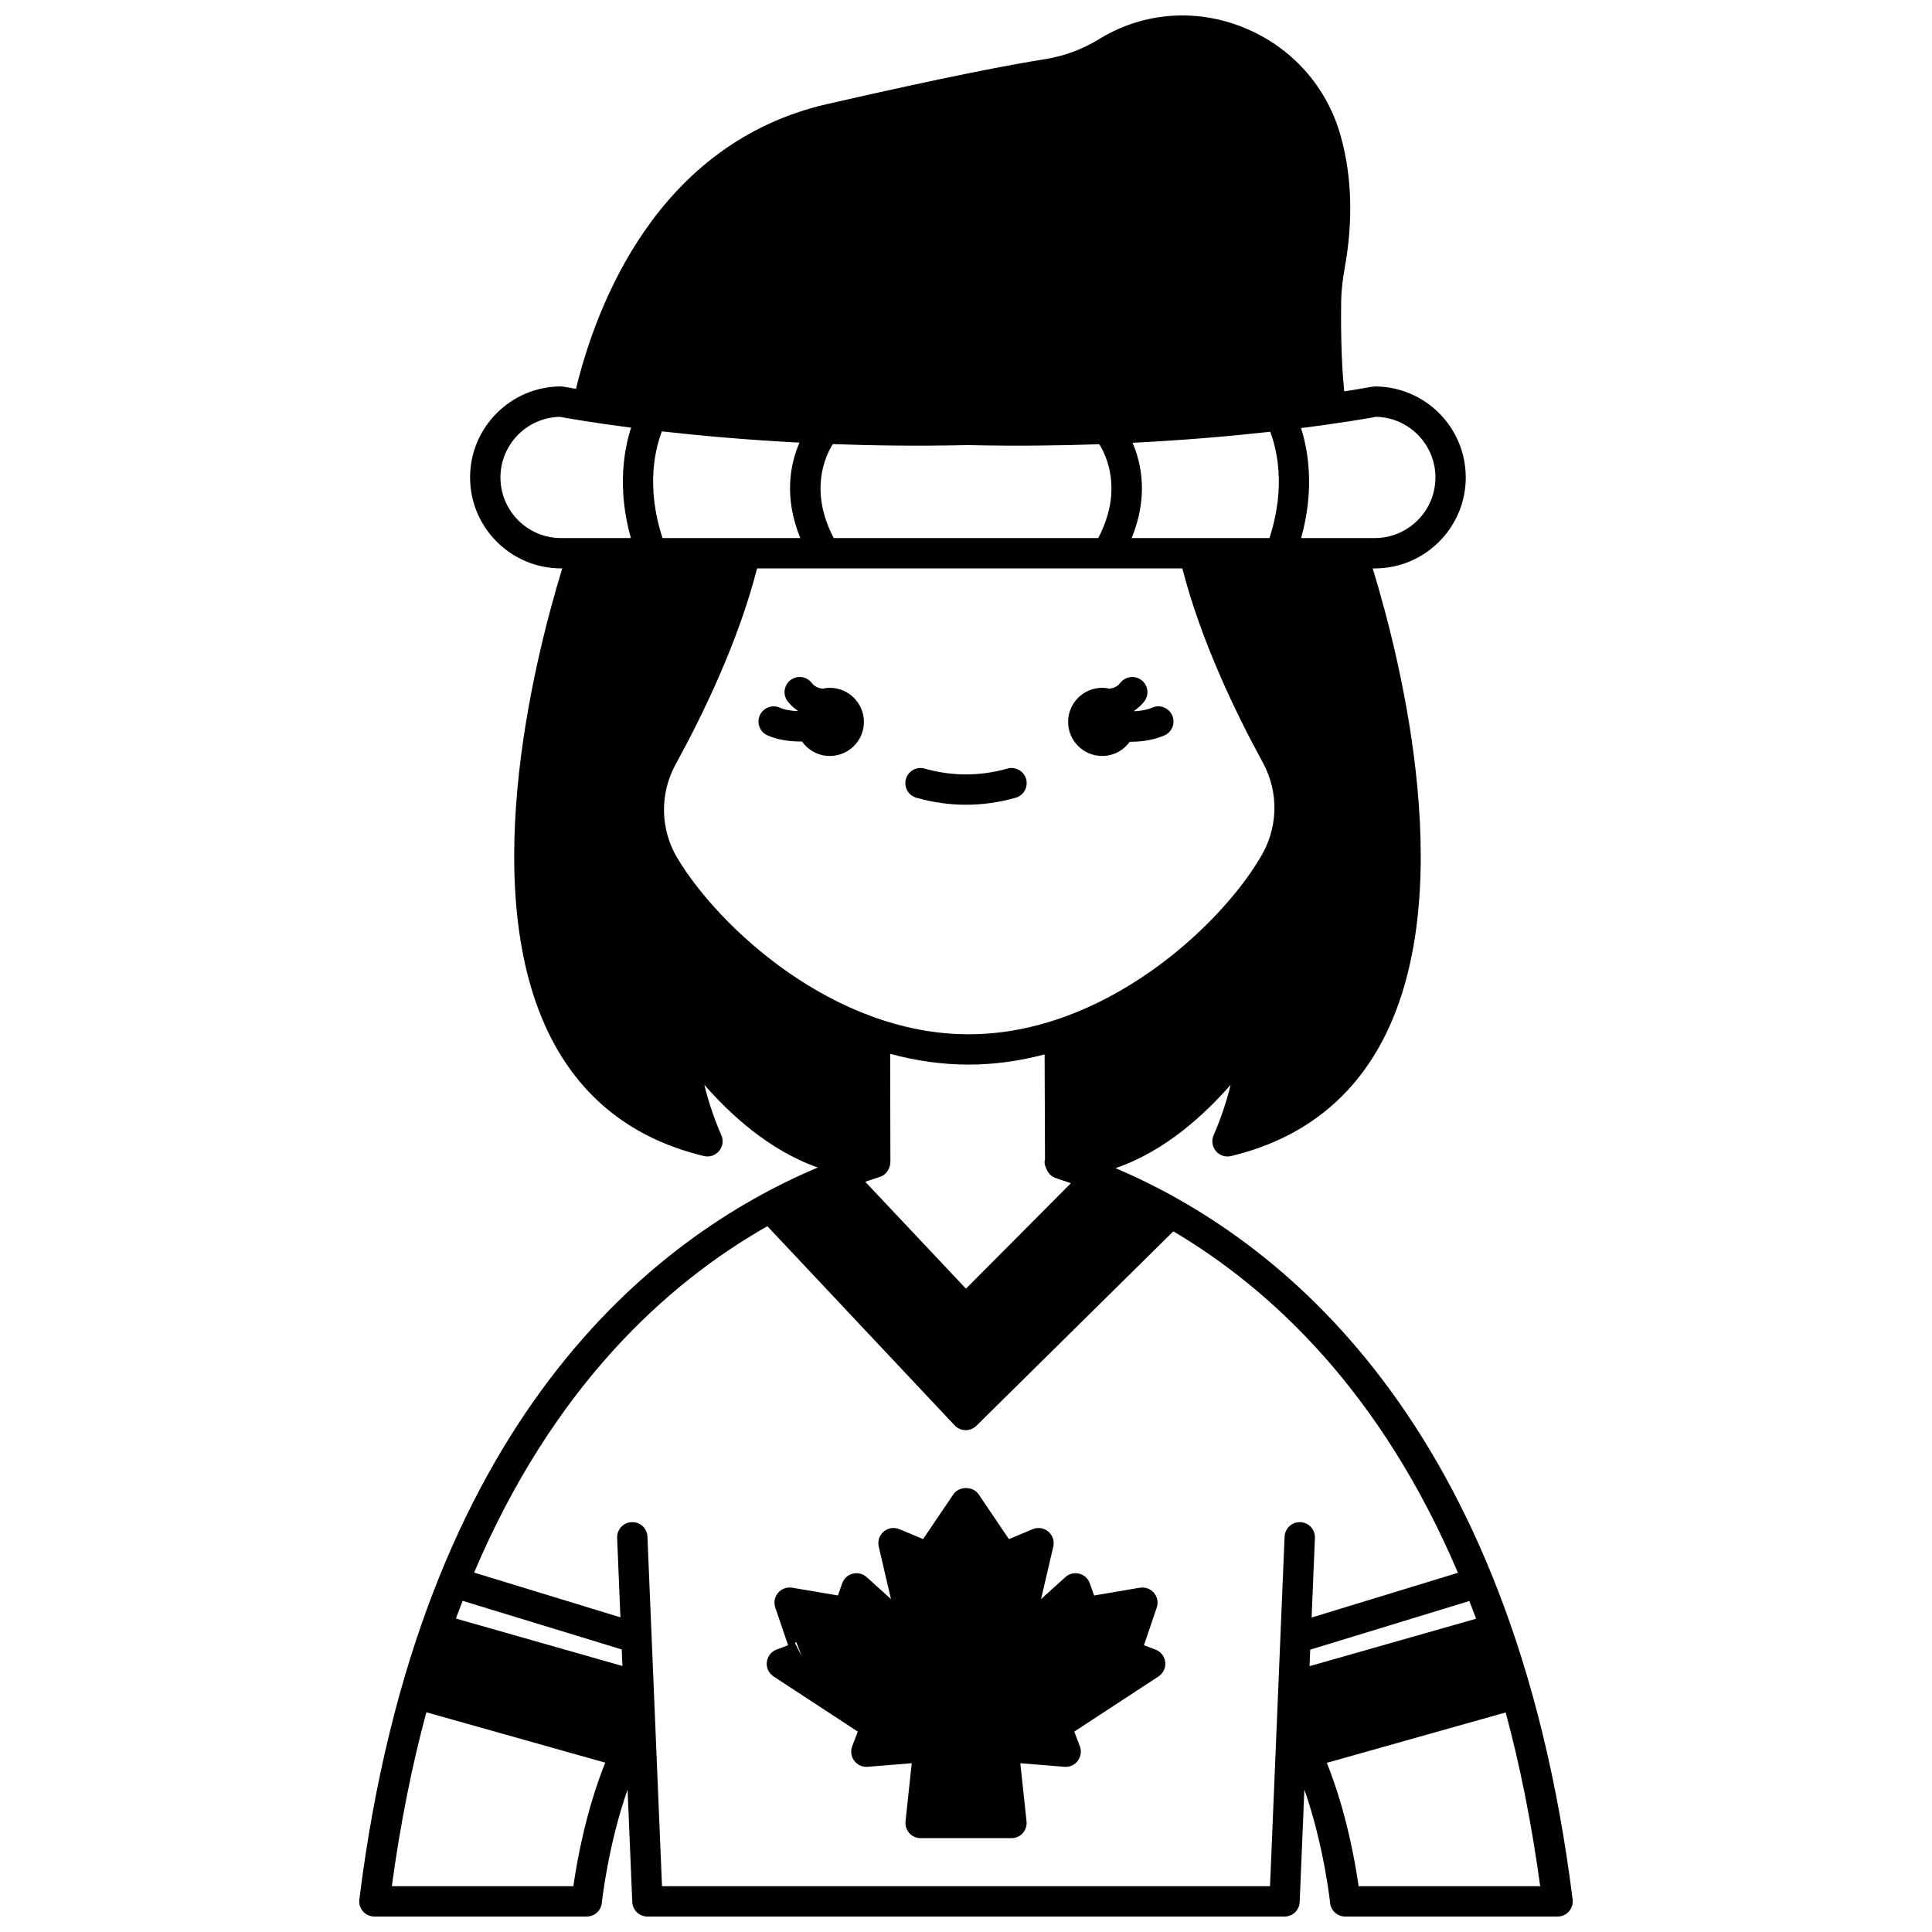
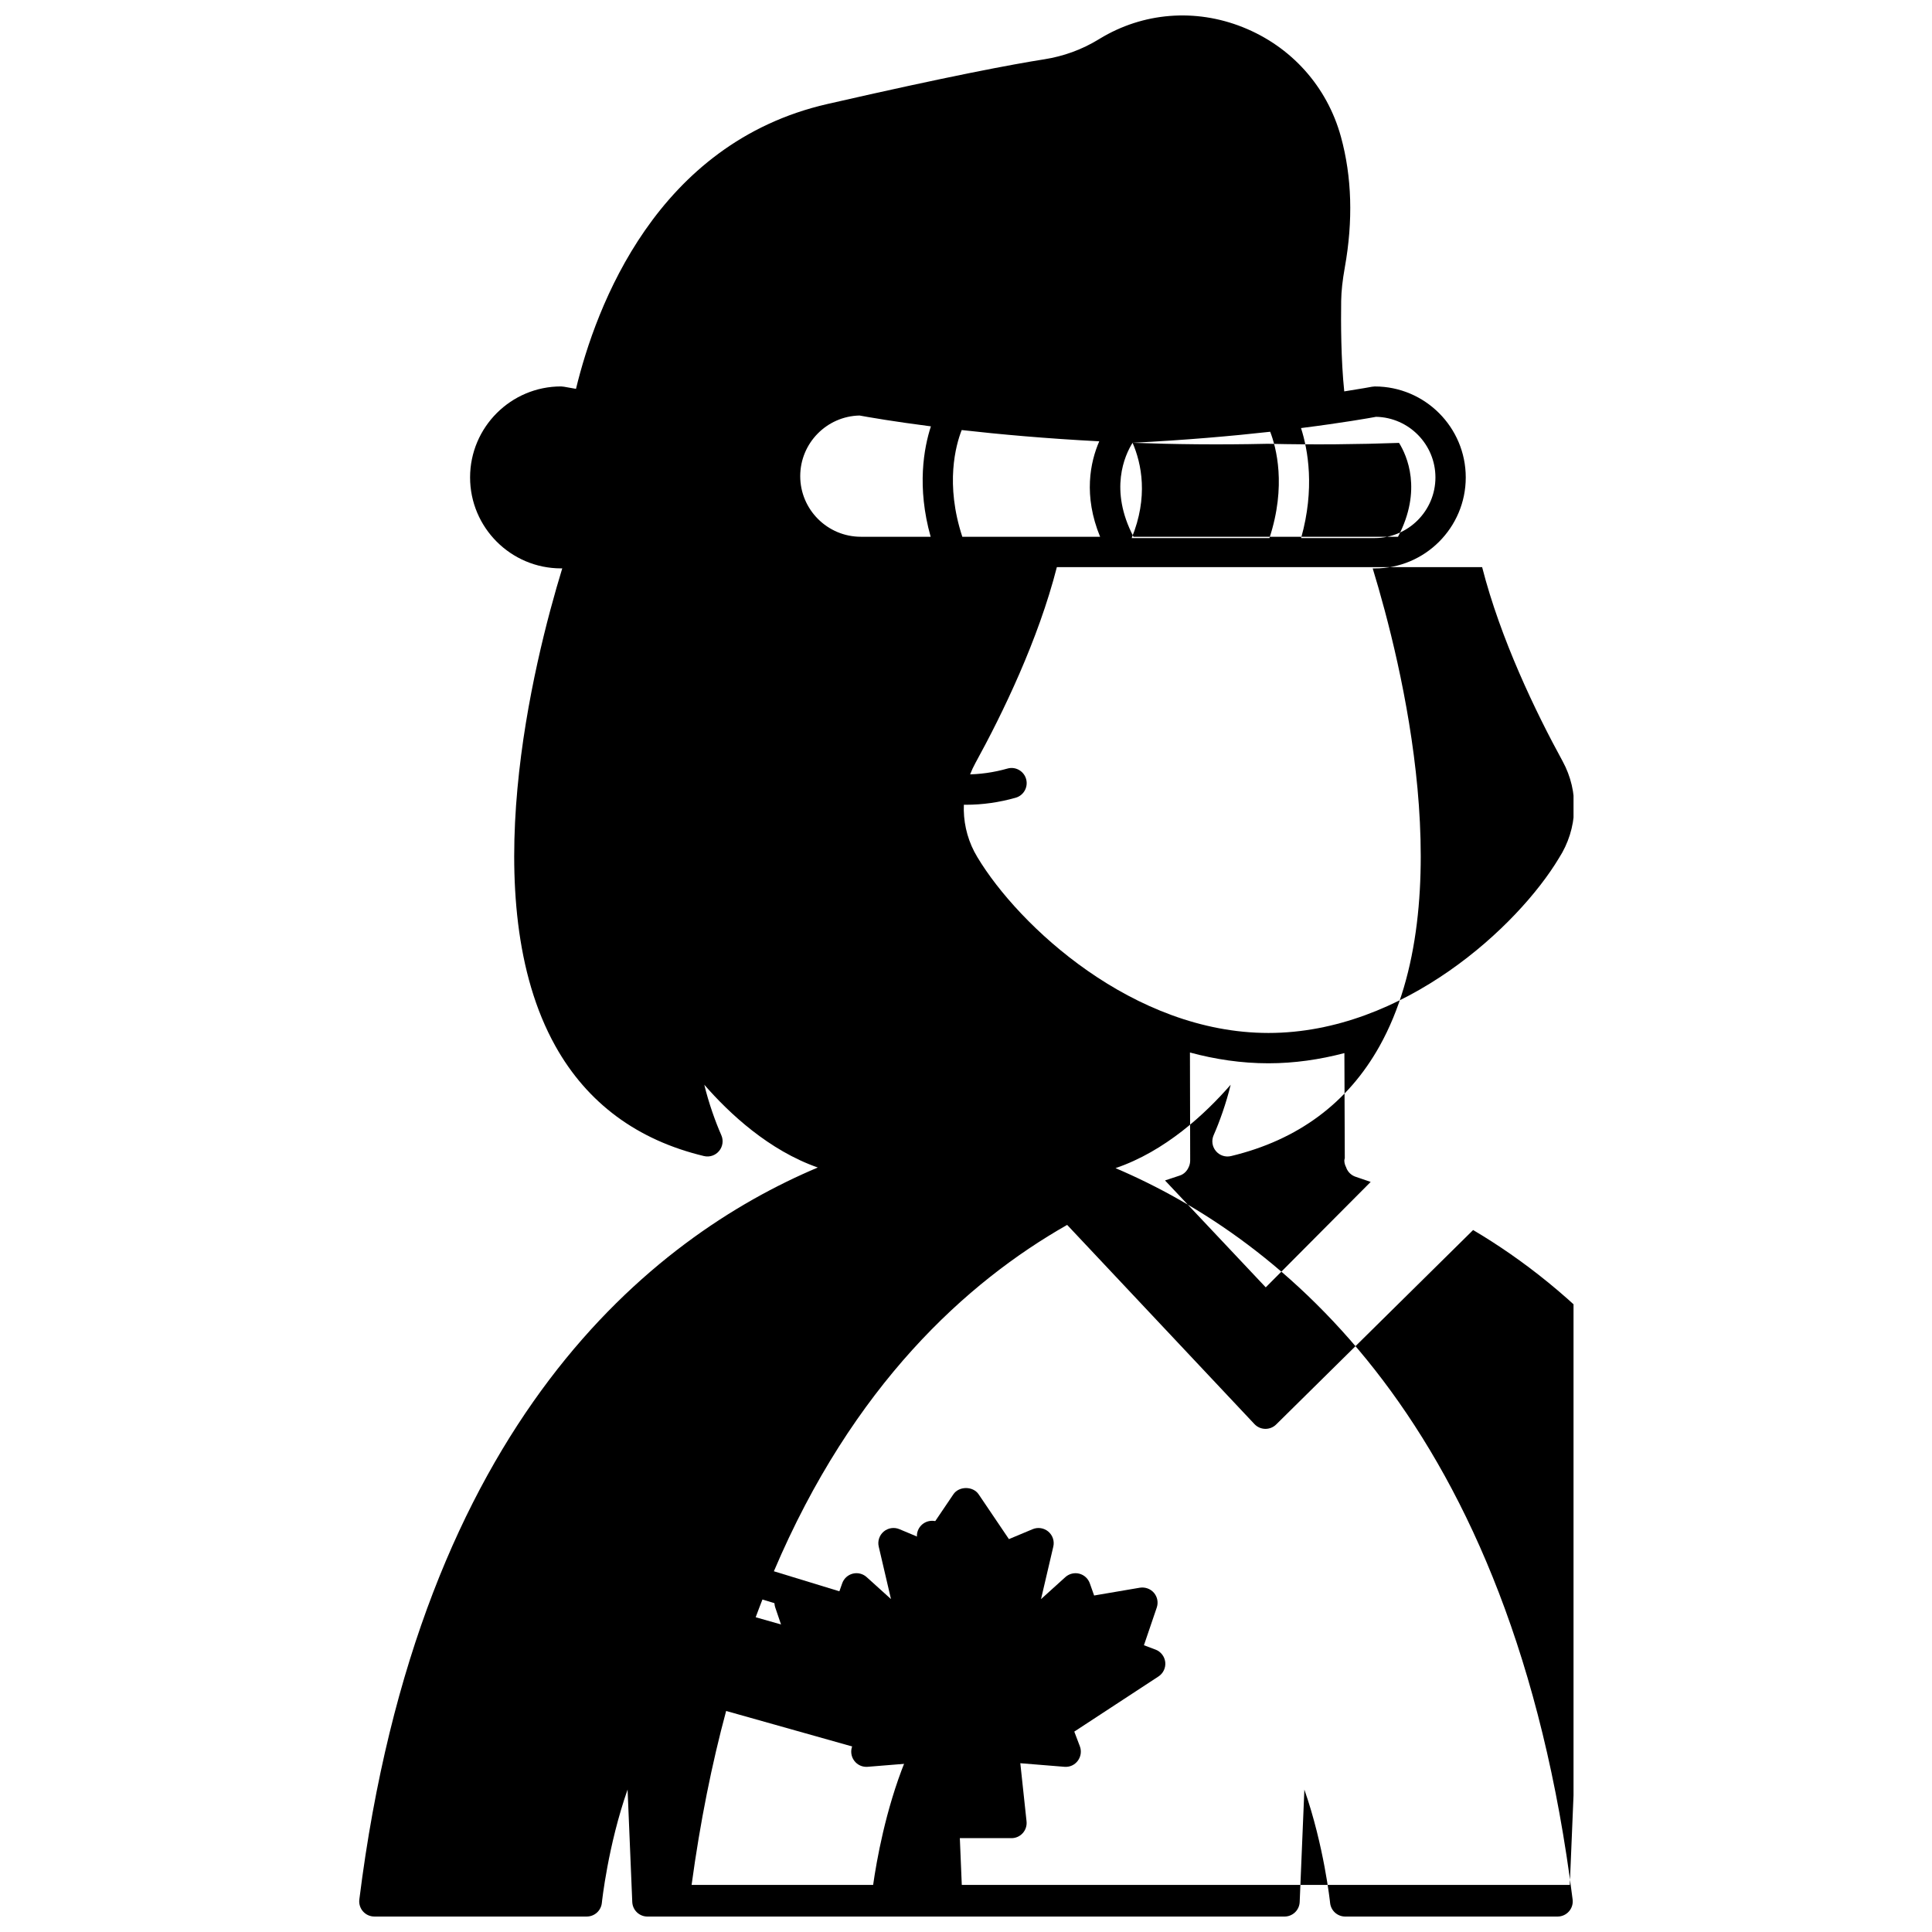
<svg xmlns="http://www.w3.org/2000/svg" width="800px" height="800px" version="1.1" viewBox="144 144 512 512">
  <defs>
    <clipPath id="a">
      <path d="m239 148.09h322v503.81h-322z" />
    </clipPath>
  </defs>
-   <path d="m436.09 344.34c3.023 0 5.68-1.5 7.32-3.777 0.086 0 0.164 0.012 0.254 0.012 2.957 0 6.09-0.473 8.887-1.672 2.043-0.871 2.988-3.234 2.109-5.277-0.875-2.043-3.258-2.996-5.277-2.109-1.477 0.629-3.144 0.891-4.766 0.969-0.012-0.043-0.023-0.086-0.039-0.129 0.984-0.688 1.902-1.477 2.672-2.477 1.355-1.762 1.02-4.281-0.738-5.637-1.762-1.355-4.281-1.02-5.637 0.738-0.766 0.992-1.766 1.383-2.84 1.527-0.633-0.141-1.277-0.227-1.949-0.227-4.984 0-9.027 4.043-9.027 9.027 0.004 4.984 4.047 9.031 9.031 9.031z" />
  <path d="m363.91 326.28c-0.672 0-1.32 0.086-1.949 0.227-1.074-0.145-2.078-0.535-2.844-1.527-1.352-1.758-3.871-2.094-5.637-0.738-1.762 1.355-2.094 3.879-0.738 5.637 0.773 1 1.688 1.785 2.672 2.473-0.012 0.031-0.02 0.059-0.027 0.094-1.699-0.059-3.402-0.316-4.723-0.906-2.031-0.914-4.406 0.008-5.305 2.035-0.91 2.027 0.004 4.406 2.035 5.305 2.606 1.164 5.754 1.629 8.789 1.629 0.121 0 0.234-0.016 0.352-0.02 1.633 2.324 4.324 3.852 7.383 3.852 4.984 0 9.027-4.043 9.027-9.027-0.008-4.992-4.051-9.031-9.035-9.031z" />
  <g clip-path="url(#a)">
-     <path d="m439.62 453.57c13.148-4.457 23.77-14.352 30.516-22.098-1.16 4.859-2.984 9.918-4.508 13.359-0.617 1.398-0.395 3.027 0.586 4.199 0.98 1.176 2.519 1.699 4.027 1.34 17.676-4.238 30.914-14.035 39.348-29.125 21.527-38.516 5.914-101.36-1.809-126.61h0.547c13.297 0 24.113-10.812 24.113-24.109s-10.812-24.113-24.113-24.113l-0.766 0.078c-0.105 0.02-2.688 0.512-7.32 1.23-0.879-8.379-0.895-18.359-0.816-23.973 0.039-2.613 0.352-5.438 0.965-8.883 2.223-12.395 1.879-24.039-1.031-34.625-3.664-13.328-13.148-23.914-26.039-29.051-12.582-5.008-26.371-3.902-37.812 3.031-0.008 0.004-0.34 0.211-0.348 0.211-4.418 2.703-9.285 4.481-14.477 5.293-8.297 1.305-25 4.418-57.43 11.84-45.281 10.363-61.324 53.672-66.609 75.484-2.016-0.34-3.125-0.551-3.191-0.566l-0.766-0.078c-13.293 0-24.109 10.812-24.109 24.113 0 13.293 10.812 24.109 24.109 24.109h0.316c-7.723 25.25-23.336 88.09-1.809 126.61 8.434 15.09 21.672 24.887 39.348 29.125 1.512 0.363 3.051-0.164 4.027-1.34 0.977-1.176 1.207-2.801 0.586-4.199-1.523-3.441-3.344-8.5-4.508-13.359 6.668 7.664 17.137 17.406 30.082 21.938-43.629 18.426-105.61 66.848-121.5 193.98-0.273 2.203 1.285 4.215 3.488 4.488 0.168 0.02 0.332 0.031 0.5 0.031h56.281c2.066 0 3.789-1.562 4-3.613 0.02-0.199 1.598-15.133 6.82-30.043l1.242 29.809c0.09 2.152 1.859 3.852 4.016 3.852h168.84c2.156 0 3.926-1.699 4.016-3.852l1.242-29.793c5.215 14.898 6.801 29.828 6.82 30.031 0.211 2.055 1.938 3.613 4 3.613h56.281c0.164 0 0.328-0.012 0.5-0.031 2.203-0.273 3.766-2.285 3.488-4.488-15.863-126.97-77.844-175.38-121.14-193.82zm69.066-199.11c8.699 0.188 15.719 7.324 15.719 16.066 0 8.859-7.211 16.066-16.074 16.066h-19.523c3.688-13.102 1.809-23.445-0.023-29.148 11.098-1.402 18.168-2.664 19.902-2.984zm-64.543 6.883c14.047-0.703 26.406-1.801 36.473-2.922 1.582 4.09 4.348 14.328-0.203 28.176h-36.512c4.469-10.891 2.625-19.746 0.242-25.254zm-79.445 0.348c10.977 0.41 22.824 0.555 35.301 0.273h0.934c12.133 0.273 23.668 0.141 34.383-0.242 2.078 3.328 6.227 12.492-0.273 24.875l-70.09 0.004c-6.527-12.434-2.324-21.613-0.254-24.91zm-53.512 24.906h-18.496c-8.859 0-16.066-7.207-16.066-16.066 0-8.742 7.019-15.879 15.715-16.066 0.875 0.16 3.121 0.566 6.547 1.105 0 0 0.004 0 0.004 0.004 0.008 0 0.016 0 0.023 0.004 3.148 0.496 7.312 1.105 12.34 1.758-1.852 5.664-3.781 16.059-0.066 29.262zm8.23-28.281c10.008 1.133 22.375 2.254 36.453 2.984-2.391 5.504-4.262 14.379 0.223 25.297h-36.512c-4.59-13.965-1.742-24.266-0.164-28.281zm4.148 113.18c-4.606-7.578-4.801-17.137-0.512-24.945 7.254-13.199 16.652-32.633 21.582-51.91h112.7c4.883 19.086 14.16 38.336 21.316 51.414 4.422 8.09 4.094 17.875-0.988 25.746-10.738 17.898-41.125 46.293-76.957 46.293-35.832-0.004-66.219-28.395-77.141-46.598zm56.402 80.32v-0.012l-0.062-28.531c6.668 1.805 13.629 2.859 20.797 2.859 6.934 0 13.664-1.004 20.133-2.703l0.105 27.867c-0.031 0.18-0.117 0.336-0.121 0.527-0.016 0.691 0.188 1.32 0.488 1.895 0.031 0.086 0.055 0.191 0.09 0.266 0.457 1.062 1.352 1.879 2.449 2.234 1.289 0.418 2.609 0.867 3.957 1.348l-27.809 27.945-26.695-28.332c1.328-0.461 2.625-0.891 3.894-1.293 1.176-0.371 2.019-1.301 2.449-2.402 0.02-0.043 0.039-0.082 0.059-0.125 0.168-0.473 0.273-0.969 0.262-1.48 0-0.016 0.008-0.031 0.008-0.047 0-0.012-0.004-0.012-0.004-0.016zm-84.02 192.05h-48.109c2.281-16.773 5.379-32.102 9.152-46.094l47.406 13.355c-5.176 12.879-7.551 26.414-8.449 32.738zm-31.125-70.93c0.582-1.594 1.188-3.148 1.789-4.699l42.16 12.891 0.18 4.379zm223.79-25.547c-2.176-0.117-4.094 1.629-4.184 3.848l-3.859 92.633-161.13-0.004-3.859-92.633c-0.09-2.219-1.949-3.965-4.184-3.848-2.219 0.09-3.941 1.965-3.848 4.184l0.875 21.043-38.781-11.859c20.918-49.258 51.031-76.621 77.719-91.793l49.633 52.785c0.742 0.789 1.77 1.25 2.856 1.266h0.078c1.059 0 2.074-0.418 2.82-1.156l52.199-51.535c26.02 15.395 55.062 42.582 75.422 90.488l-38.781 11.859 0.879-21.094c0.09-2.219-1.633-4.094-3.852-4.184zm2.613 33.789 42.164-12.891c0.602 1.555 1.211 3.098 1.797 4.695l-44.141 12.57zm12.824 62.688c-0.895-6.316-3.266-19.832-8.426-32.695l47.395-13.352c3.769 13.98 6.871 29.293 9.148 46.047z" />
+     <path d="m439.62 453.57c13.148-4.457 23.77-14.352 30.516-22.098-1.16 4.859-2.984 9.918-4.508 13.359-0.617 1.398-0.395 3.027 0.586 4.199 0.98 1.176 2.519 1.699 4.027 1.34 17.676-4.238 30.914-14.035 39.348-29.125 21.527-38.516 5.914-101.36-1.809-126.61h0.547c13.297 0 24.113-10.812 24.113-24.109s-10.812-24.113-24.113-24.113l-0.766 0.078c-0.105 0.02-2.688 0.512-7.32 1.23-0.879-8.379-0.895-18.359-0.816-23.973 0.039-2.613 0.352-5.438 0.965-8.883 2.223-12.395 1.879-24.039-1.031-34.625-3.664-13.328-13.148-23.914-26.039-29.051-12.582-5.008-26.371-3.902-37.812 3.031-0.008 0.004-0.34 0.211-0.348 0.211-4.418 2.703-9.285 4.481-14.477 5.293-8.297 1.305-25 4.418-57.43 11.84-45.281 10.363-61.324 53.672-66.609 75.484-2.016-0.34-3.125-0.551-3.191-0.566l-0.766-0.078c-13.293 0-24.109 10.812-24.109 24.113 0 13.293 10.812 24.109 24.109 24.109h0.316c-7.723 25.25-23.336 88.09-1.809 126.61 8.434 15.09 21.672 24.887 39.348 29.125 1.512 0.363 3.051-0.164 4.027-1.34 0.977-1.176 1.207-2.801 0.586-4.199-1.523-3.441-3.344-8.5-4.508-13.359 6.668 7.664 17.137 17.406 30.082 21.938-43.629 18.426-105.61 66.848-121.5 193.98-0.273 2.203 1.285 4.215 3.488 4.488 0.168 0.02 0.332 0.031 0.5 0.031h56.281c2.066 0 3.789-1.562 4-3.613 0.02-0.199 1.598-15.133 6.82-30.043l1.242 29.809c0.09 2.152 1.859 3.852 4.016 3.852h168.84c2.156 0 3.926-1.699 4.016-3.852l1.242-29.793c5.215 14.898 6.801 29.828 6.82 30.031 0.211 2.055 1.938 3.613 4 3.613h56.281c0.164 0 0.328-0.012 0.5-0.031 2.203-0.273 3.766-2.285 3.488-4.488-15.863-126.97-77.844-175.38-121.14-193.82zm69.066-199.11c8.699 0.188 15.719 7.324 15.719 16.066 0 8.859-7.211 16.066-16.074 16.066h-19.523c3.688-13.102 1.809-23.445-0.023-29.148 11.098-1.402 18.168-2.664 19.902-2.984zm-64.543 6.883c14.047-0.703 26.406-1.801 36.473-2.922 1.582 4.09 4.348 14.328-0.203 28.176h-36.512c4.469-10.891 2.625-19.746 0.242-25.254zc10.977 0.41 22.824 0.555 35.301 0.273h0.934c12.133 0.273 23.668 0.141 34.383-0.242 2.078 3.328 6.227 12.492-0.273 24.875l-70.09 0.004c-6.527-12.434-2.324-21.613-0.254-24.91zm-53.512 24.906h-18.496c-8.859 0-16.066-7.207-16.066-16.066 0-8.742 7.019-15.879 15.715-16.066 0.875 0.16 3.121 0.566 6.547 1.105 0 0 0.004 0 0.004 0.004 0.008 0 0.016 0 0.023 0.004 3.148 0.496 7.312 1.105 12.34 1.758-1.852 5.664-3.781 16.059-0.066 29.262zm8.23-28.281c10.008 1.133 22.375 2.254 36.453 2.984-2.391 5.504-4.262 14.379 0.223 25.297h-36.512c-4.59-13.965-1.742-24.266-0.164-28.281zm4.148 113.18c-4.606-7.578-4.801-17.137-0.512-24.945 7.254-13.199 16.652-32.633 21.582-51.91h112.7c4.883 19.086 14.16 38.336 21.316 51.414 4.422 8.09 4.094 17.875-0.988 25.746-10.738 17.898-41.125 46.293-76.957 46.293-35.832-0.004-66.219-28.395-77.141-46.598zm56.402 80.32v-0.012l-0.062-28.531c6.668 1.805 13.629 2.859 20.797 2.859 6.934 0 13.664-1.004 20.133-2.703l0.105 27.867c-0.031 0.18-0.117 0.336-0.121 0.527-0.016 0.691 0.188 1.32 0.488 1.895 0.031 0.086 0.055 0.191 0.09 0.266 0.457 1.062 1.352 1.879 2.449 2.234 1.289 0.418 2.609 0.867 3.957 1.348l-27.809 27.945-26.695-28.332c1.328-0.461 2.625-0.891 3.894-1.293 1.176-0.371 2.019-1.301 2.449-2.402 0.02-0.043 0.039-0.082 0.059-0.125 0.168-0.473 0.273-0.969 0.262-1.48 0-0.016 0.008-0.031 0.008-0.047 0-0.012-0.004-0.012-0.004-0.016zm-84.02 192.05h-48.109c2.281-16.773 5.379-32.102 9.152-46.094l47.406 13.355c-5.176 12.879-7.551 26.414-8.449 32.738zm-31.125-70.93c0.582-1.594 1.188-3.148 1.789-4.699l42.16 12.891 0.18 4.379zm223.79-25.547c-2.176-0.117-4.094 1.629-4.184 3.848l-3.859 92.633-161.13-0.004-3.859-92.633c-0.09-2.219-1.949-3.965-4.184-3.848-2.219 0.09-3.941 1.965-3.848 4.184l0.875 21.043-38.781-11.859c20.918-49.258 51.031-76.621 77.719-91.793l49.633 52.785c0.742 0.789 1.77 1.25 2.856 1.266h0.078c1.059 0 2.074-0.418 2.82-1.156l52.199-51.535c26.02 15.395 55.062 42.582 75.422 90.488l-38.781 11.859 0.879-21.094c0.09-2.219-1.633-4.094-3.852-4.184zm2.613 33.789 42.164-12.891c0.602 1.555 1.211 3.098 1.797 4.695l-44.141 12.57zm12.824 62.688c-0.895-6.316-3.266-19.832-8.426-32.695l47.395-13.352c3.769 13.98 6.871 29.293 9.148 46.047z" />
  </g>
  <path d="m450.22 581.16-3.066-1.156 3.398-9.984c0.457-1.344 0.176-2.82-0.742-3.902-0.922-1.078-2.344-1.578-3.734-1.359l-12.121 2.066-1.145-3.227c-0.445-1.266-1.5-2.227-2.801-2.559-1.297-0.328-2.68 0.012-3.684 0.918l-6.445 5.828 3.254-13.914c0.348-1.469-0.164-3.008-1.32-3.984-1.152-0.973-2.766-1.219-4.144-0.641l-6.242 2.613c-0.02 0.008-0.035 0.016-0.055 0.023l-8.023-11.871c-1.492-2.215-5.207-2.215-6.699 0l-8.023 11.867c-0.047-0.02-0.094-0.039-0.145-0.062l-6.148-2.574c-1.383-0.578-2.992-0.332-4.144 0.641s-1.664 2.512-1.32 3.984l3.246 13.902-6.445-5.816c-0.996-0.906-2.383-1.25-3.68-0.918-1.301 0.328-2.356 1.289-2.801 2.559l-1.137 3.223-12.125-2.062c-1.383-0.215-2.809 0.281-3.734 1.359-0.922 1.082-1.203 2.562-0.742 3.902l3.398 9.984-3.066 1.156c-1.414 0.539-2.406 1.82-2.574 3.324-0.164 1.504 0.531 2.973 1.793 3.801l22.312 14.609-1.477 3.894c-0.488 1.289-0.277 2.742 0.551 3.844 0.824 1.098 2.125 1.703 3.539 1.594l11.688-0.949-1.648 15.41c-0.121 1.133 0.246 2.262 1.004 3.113 0.766 0.852 1.848 1.336 2.992 1.336h11.75c0.098 0 0.195-0.004 0.289-0.012 0.094 0.008 0.191 0.012 0.289 0.012h11.754c1.141 0 2.231-0.48 2.992-1.336 0.762-0.848 1.125-1.977 1.004-3.113l-1.652-15.41 11.691 0.949c1.43 0.117 2.715-0.492 3.539-1.594 0.828-1.102 1.039-2.555 0.551-3.844l-1.477-3.891 22.312-14.613c1.262-0.828 1.957-2.297 1.793-3.801-0.176-1.5-1.164-2.785-2.578-3.32zm-95.555-1.766c0.117-0.086 0.242-0.152 0.367-0.199l1.438 3.754z" />
  <path d="m415.93 350.45c-0.602-2.141-2.844-3.387-4.961-2.769-7.289 2.066-14.645 2.066-21.93 0-2.121-0.613-4.363 0.633-4.961 2.769-0.602 2.133 0.637 4.359 2.769 4.961 4.359 1.238 8.785 1.859 13.152 1.859 4.371 0 8.797-0.625 13.152-1.859 2.141-0.605 3.379-2.828 2.777-4.961z" />
</svg>